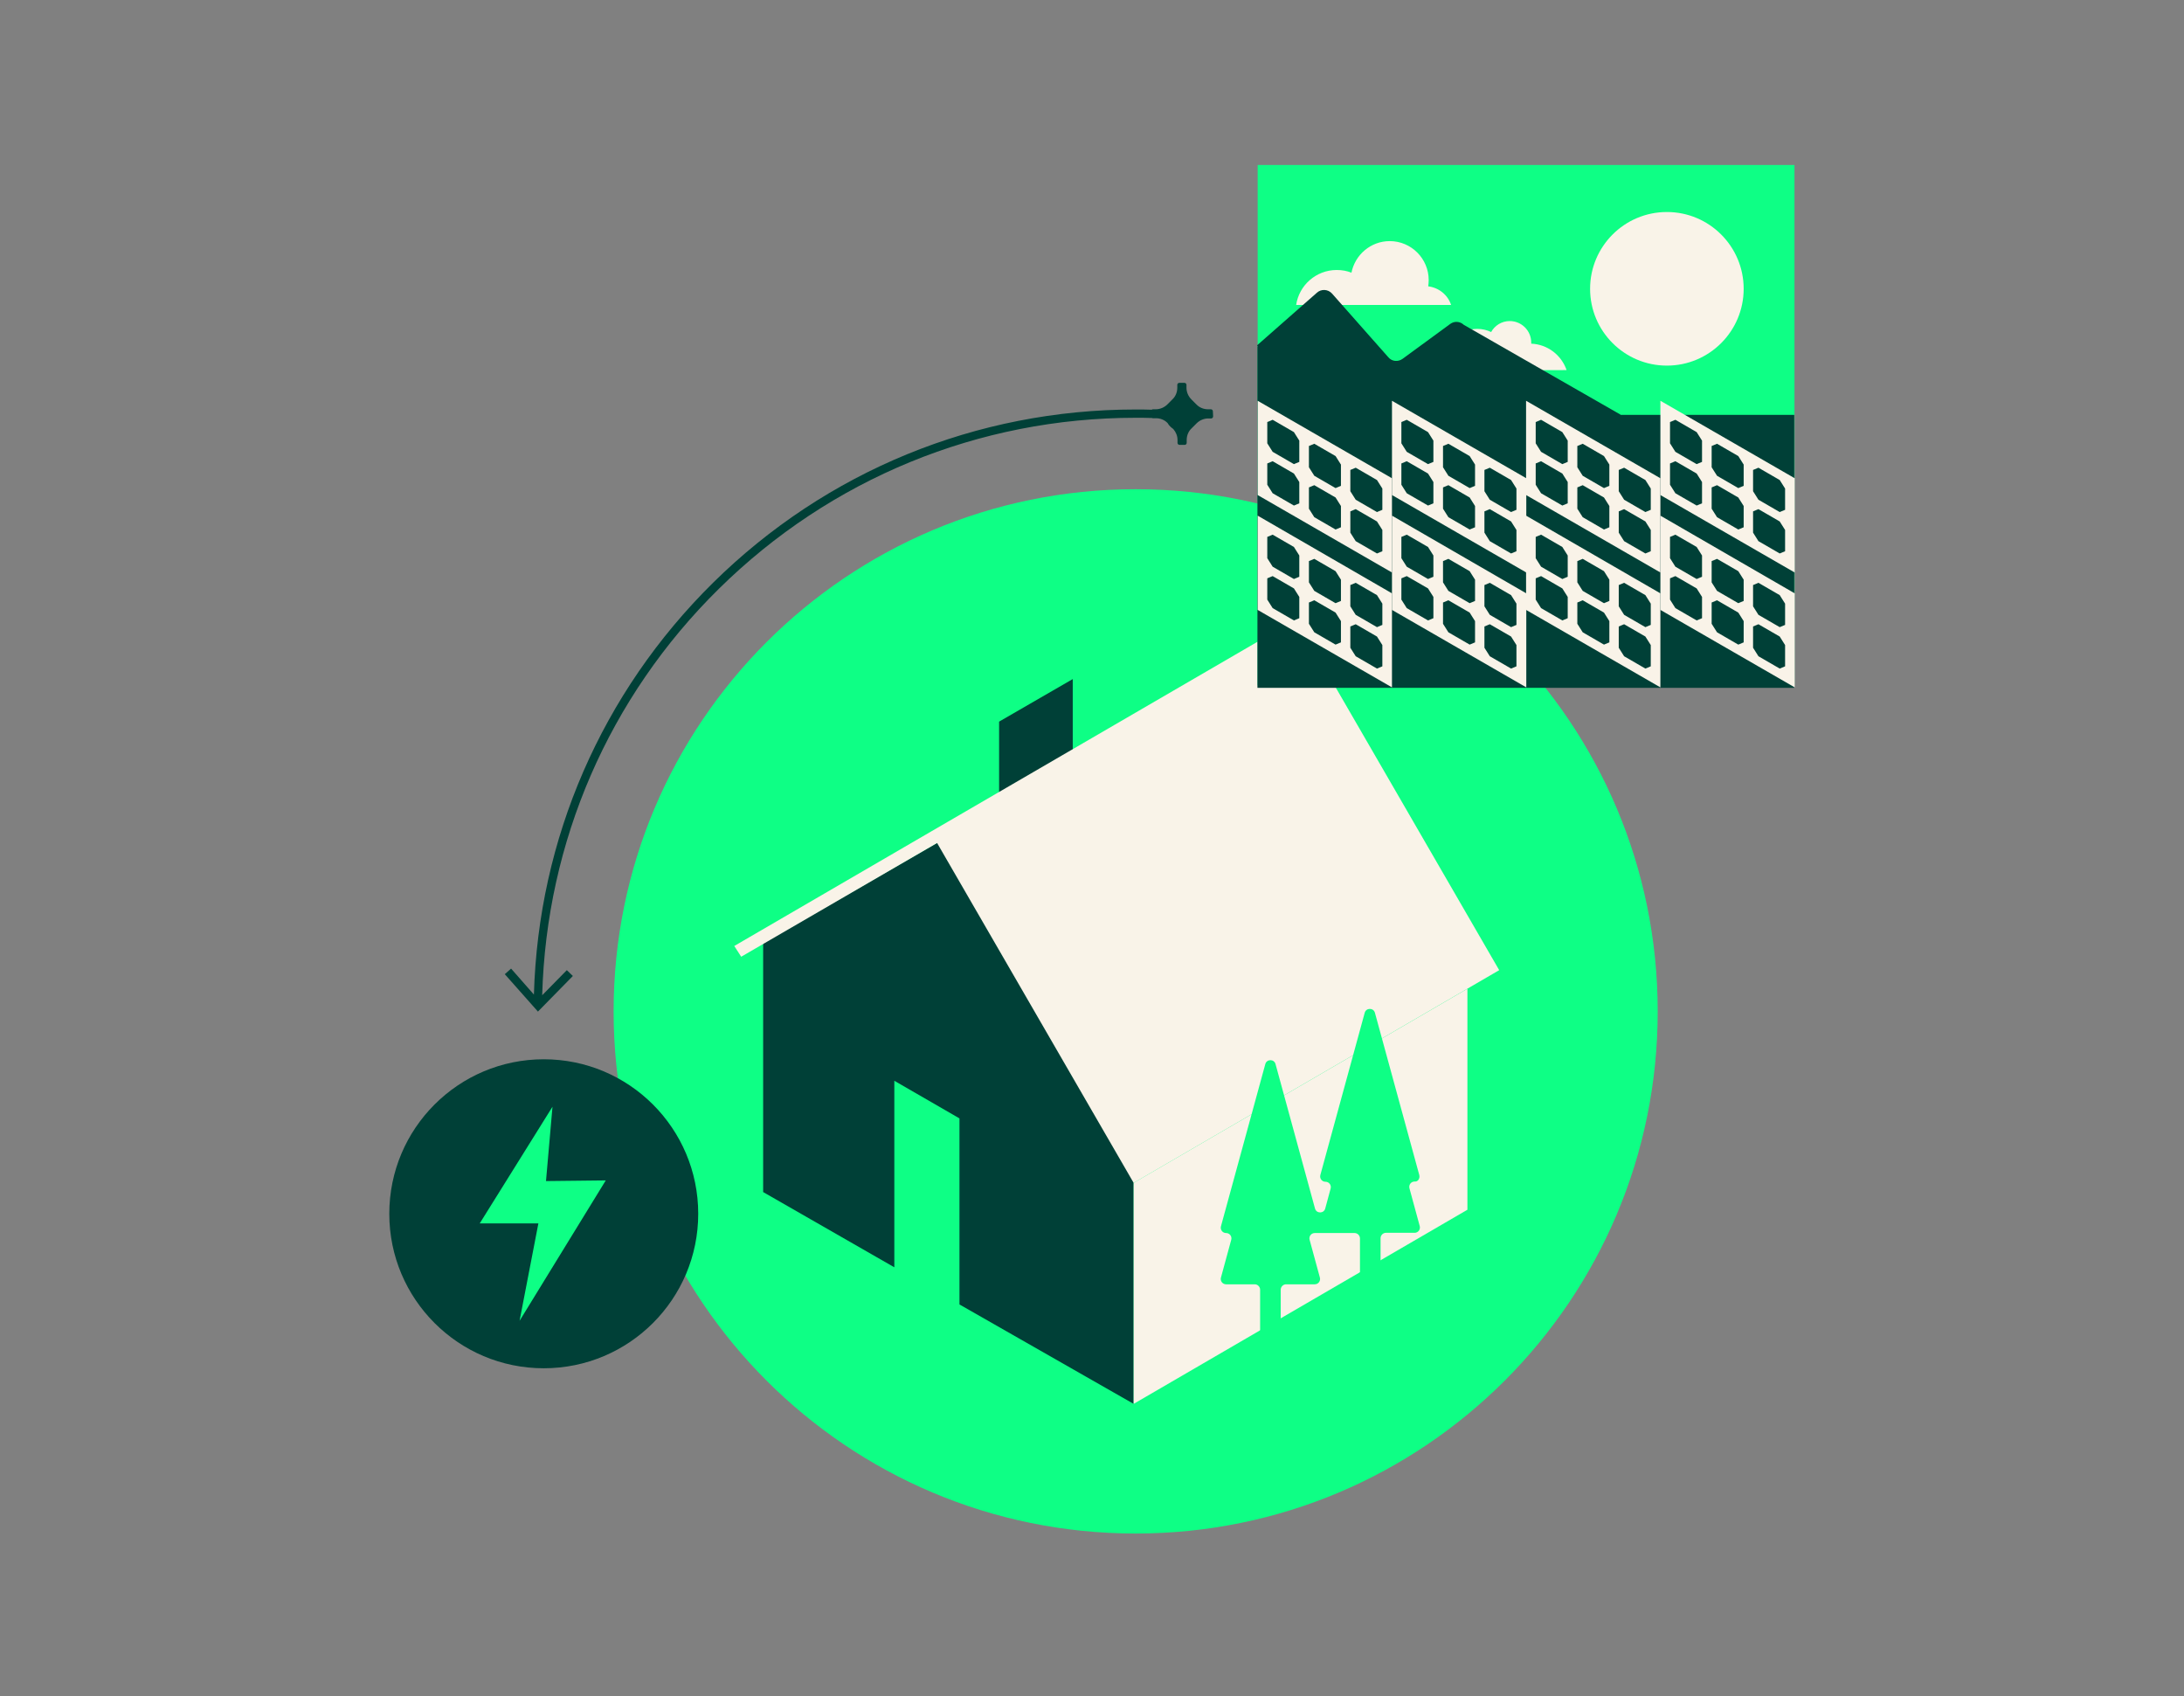
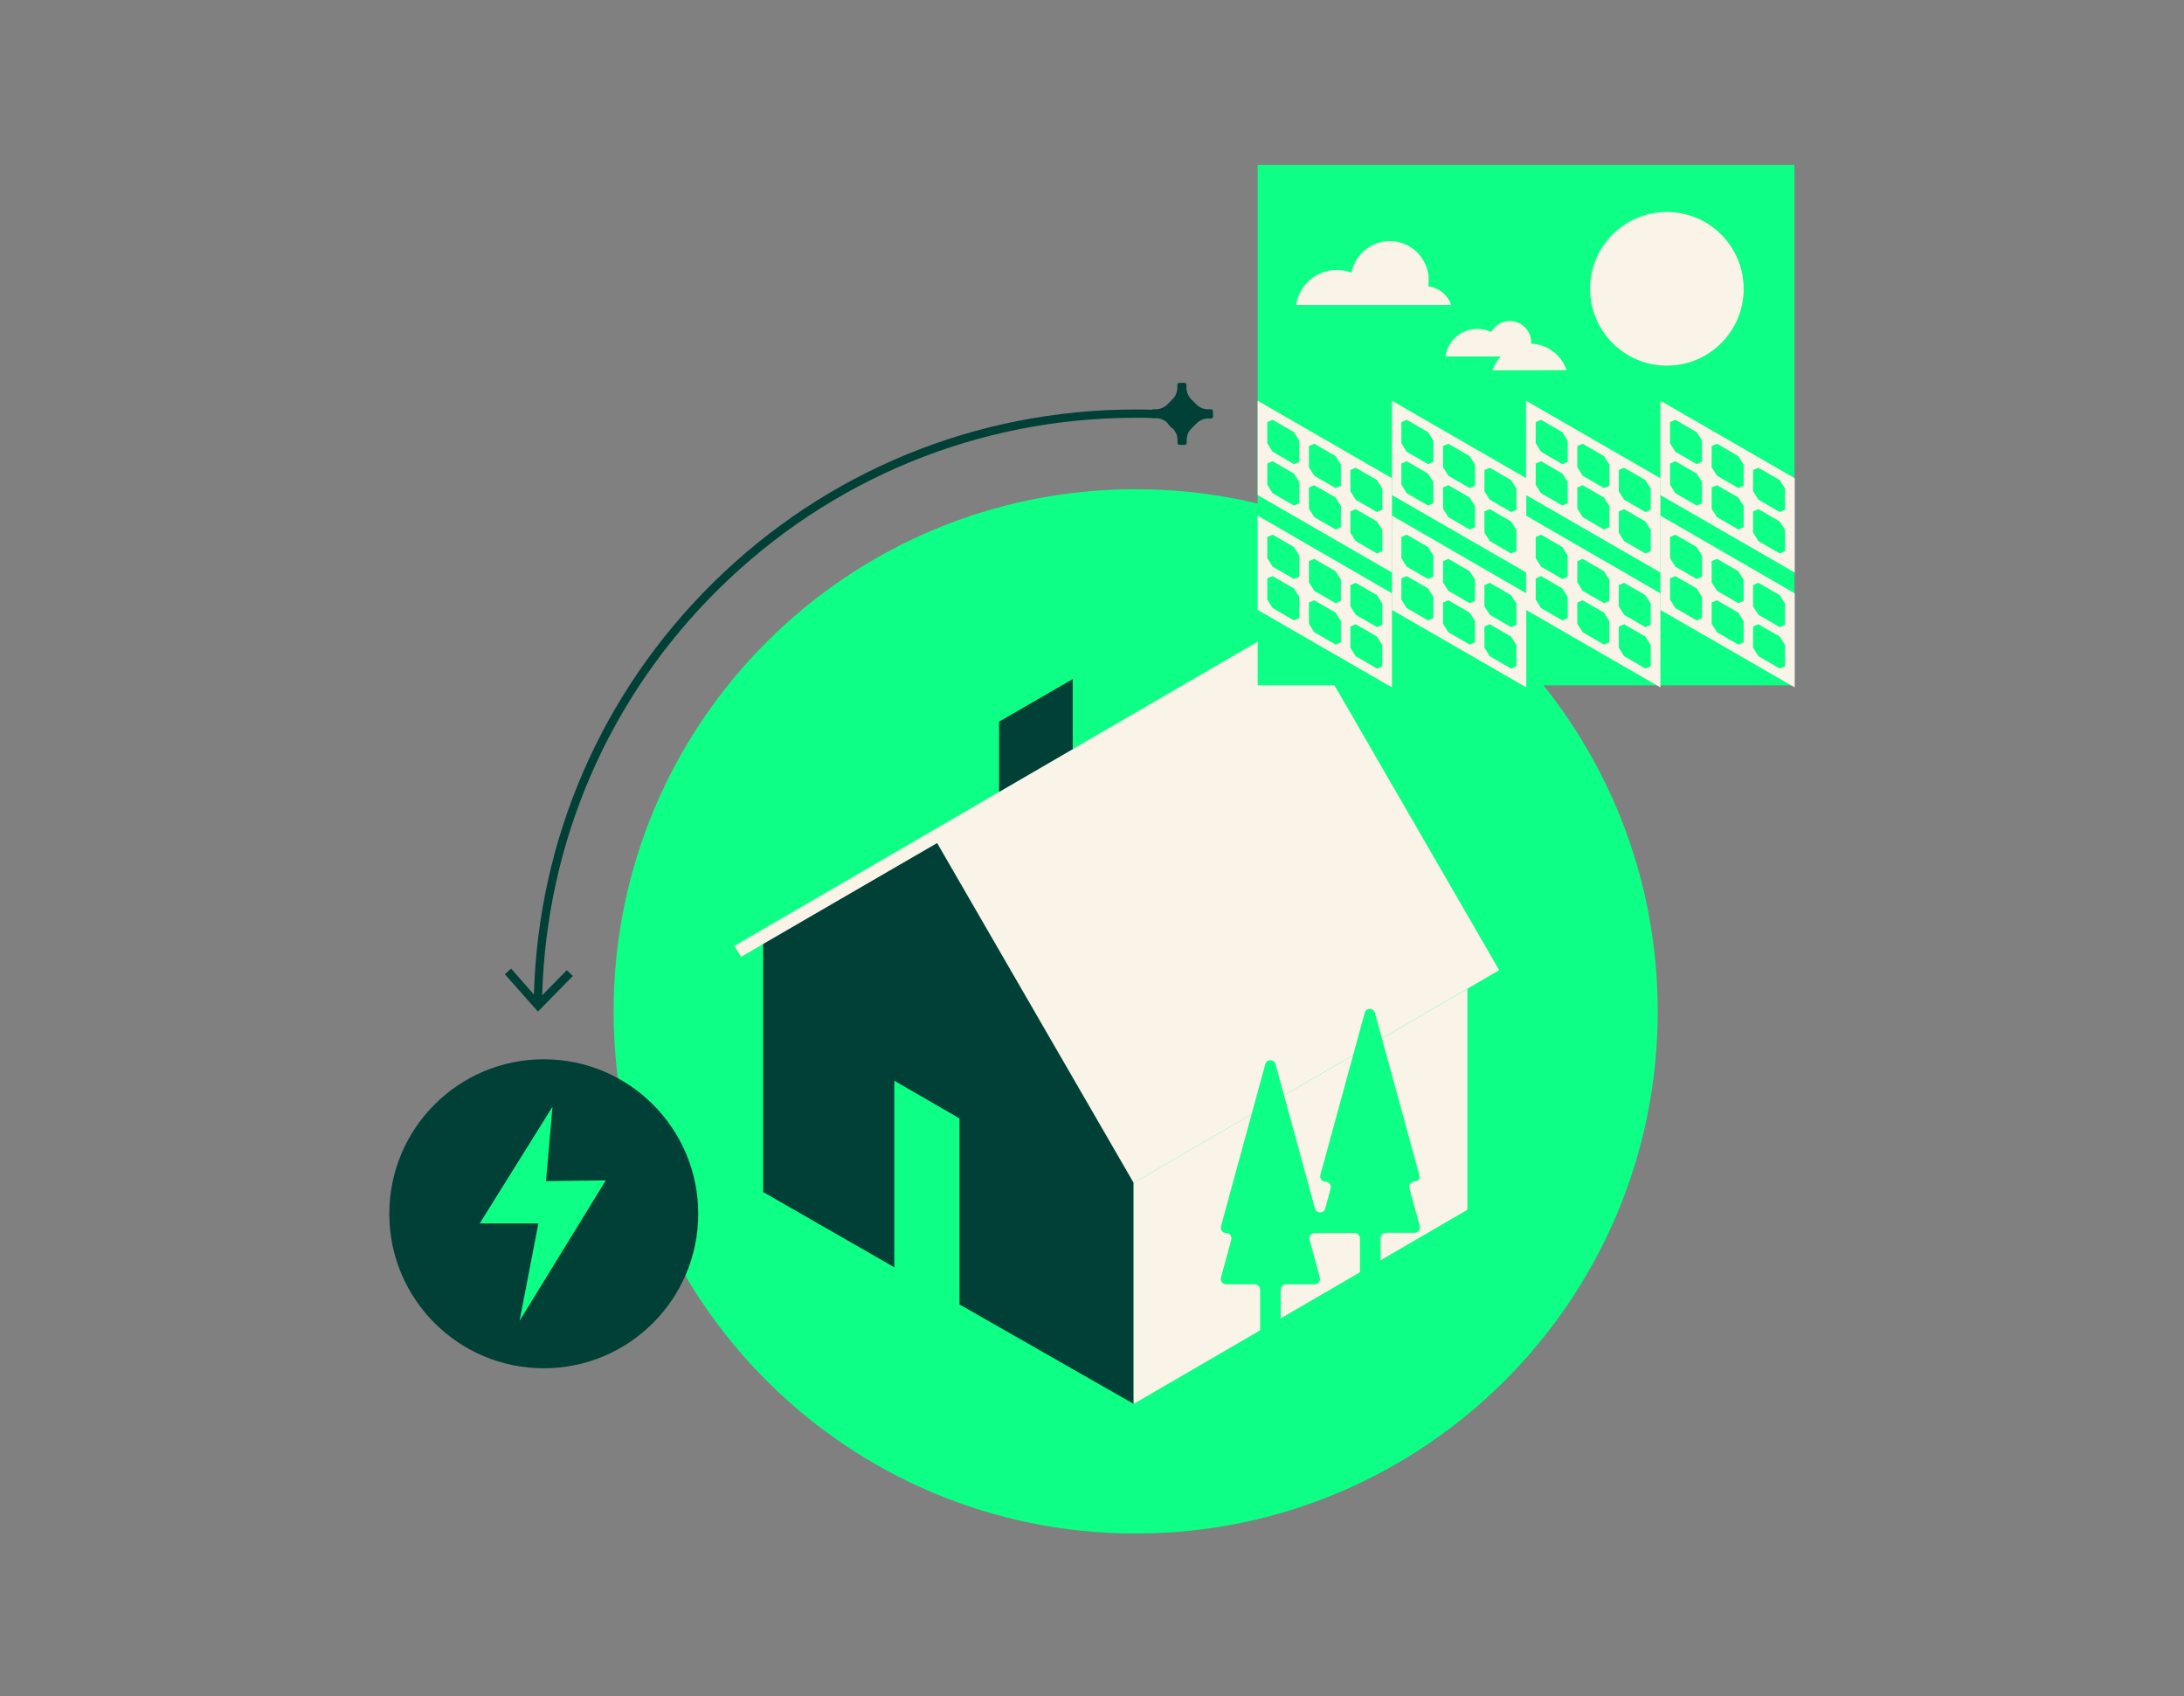
<svg xmlns="http://www.w3.org/2000/svg" width="662" height="514" viewBox="0 0 662 514" fill="none">
  <rect x="0" y="0" width="662" height="514" fill="#808080" stroke="none" />
  <path d="M344.232 464.738C431.626 464.738 502.473 393.892 502.473 306.498C502.473 219.104 431.626 148.258 344.232 148.258C256.839 148.258 185.992 219.104 185.992 306.498C185.992 393.892 256.839 464.738 344.232 464.738Z" fill="#0EFF85" />
  <path d="M325.164 281.117C318.175 286.478 309.829 291.295 302.84 294.01C302.84 268.903 302.84 218.69 302.84 218.69L325.164 205.797C325.164 205.865 325.164 256.01 325.164 281.117Z" fill="#004037" />
  <path d="M223.991 287.97L285.062 253.16" stroke="#F9F3E8" stroke-width="2.796" stroke-miterlimit="10" />
  <path d="M287.436 253.5L231.319 285.867V361.255L271.083 384.055V327.531L290.829 338.931V395.319L343.621 425.447V350.195L287.436 253.5Z" fill="#004037" />
  <path d="M164.821 414.657C190.679 414.657 211.641 393.695 211.641 367.836C211.641 341.978 190.679 321.016 164.821 321.016C138.962 321.016 118 341.978 118 367.836C118 393.695 138.962 414.657 164.821 414.657Z" fill="#004037" />
-   <path d="M167.467 335.398L145.414 370.751H163.192L157.492 400.269L183.617 357.723L165.499 357.927L167.467 335.398Z" fill="#0EFF85" />
+   <path d="M167.467 335.398L145.414 370.751H163.192L157.492 400.269L183.617 357.723L165.499 357.927L167.467 335.398" fill="#0EFF85" />
  <path d="M367.642 124.641C367.642 124.302 367.371 124.03 367.031 124.03H366.149C364.792 124.03 363.503 123.488 362.621 122.538L361.128 121.045C360.178 120.095 359.635 118.806 359.635 117.516V116.634C359.635 116.295 359.364 116.023 359.024 116.023H357.464C357.125 116.023 356.853 116.295 356.853 116.634V117.516C356.853 118.873 356.31 120.163 355.36 121.045L353.867 122.538C352.917 123.488 351.628 124.03 350.339 124.03H349.457C349.321 124.03 349.185 124.098 349.118 124.166C347.489 124.098 345.86 124.098 344.232 124.098C295.986 124.098 250.455 142.759 216.12 176.619C182.395 209.936 163.192 254.11 161.835 301.406L154.914 293.535L153.014 295.231L163.056 306.563L173.642 295.774L171.81 294.01L164.346 301.61C165.635 254.993 184.567 211.293 217.884 178.451C251.744 145.066 296.665 126.609 344.232 126.609C345.86 126.609 347.557 126.609 349.185 126.677C349.253 126.745 349.389 126.745 349.525 126.745H350.407C351.764 126.745 353.053 127.288 353.935 128.238C354.342 128.984 354.953 129.527 355.632 130.002C356.446 130.952 356.921 132.105 356.921 133.327V134.209C356.921 134.548 357.192 134.82 357.532 134.82H359.092C359.432 134.82 359.703 134.548 359.703 134.209V133.327C359.703 131.97 360.246 130.68 361.196 129.798L362.689 128.305C363.639 127.355 364.928 126.813 366.217 126.813H367.099C367.439 126.813 367.71 126.541 367.71 126.202L367.642 124.641Z" fill="#004037" />
  <path d="M343.62 425.446L444.793 366.614V299.641L343.62 358.472V425.446Z" fill="#F9F3E8" />
  <path d="M394.92 191.14L392.884 187.68L282.075 252.075L222.565 286.682L224.669 289.939L284.043 255.468L343.621 358.473L454.429 294.01L394.92 191.14Z" fill="#F9F3E8" />
  <path d="M430.206 356.099L416.77 306.971C416.363 305.343 414.056 305.343 413.649 306.971L400.213 356.099C399.942 357.117 400.688 358.135 401.774 358.135C402.86 358.135 403.606 359.153 403.335 360.171L401.706 366.21C401.299 367.838 398.992 367.838 398.585 366.21L386.642 322.51C386.235 320.882 383.928 320.882 383.521 322.51L370.085 371.638C369.814 372.656 370.56 373.674 371.646 373.674C372.732 373.674 373.478 374.692 373.207 375.71L370.085 387.177C369.814 388.195 370.56 389.213 371.646 389.213H380.332C381.214 389.213 381.96 389.959 381.96 390.841V405.295L388.203 401.766V390.841C388.203 389.959 388.949 389.213 389.831 389.213H398.517C399.603 389.213 400.349 388.195 400.078 387.177L396.956 375.71C396.685 374.692 397.431 373.674 398.517 373.674H400.688H410.595C411.477 373.674 412.224 374.42 412.224 375.302V388.263L418.467 384.734V375.235C418.467 374.352 419.213 373.606 420.095 373.606H428.781C429.866 373.606 430.613 372.588 430.341 371.57L427.22 360.103C426.949 359.085 427.695 358.067 428.781 358.067C429.731 358.203 430.477 357.185 430.206 356.099Z" fill="#0EFF85" />
  <path d="M543.933 50H381.214V207.697H543.933V50Z" fill="#0EFF85" />
  <path d="M474.855 112.157C473.294 107.611 469.087 104.354 464.133 104.15C464.133 104.015 464.133 103.947 464.133 103.811C464.133 100.215 461.216 97.297 457.619 97.297C455.176 97.297 453.073 98.654 451.987 100.622C450.698 100.011 449.273 99.672 447.78 99.672C442.894 99.672 438.823 103.268 438.145 108.018H452.666H454.905C453.819 109.24 452.937 110.665 452.394 112.225L474.855 112.157Z" fill="#F9F3E8" />
  <path d="M432.92 86.777C432.988 86.166 433.056 85.556 433.056 84.877C433.056 78.363 427.763 73.07 421.249 73.07C415.481 73.07 410.731 77.21 409.645 82.638C408.288 82.095 406.795 81.824 405.167 81.824C398.924 81.824 393.767 86.438 392.885 92.409H412.156H417.449H423.759H430.273H439.841C438.891 89.424 436.177 87.184 432.92 86.777Z" fill="#F9F3E8" />
-   <path d="M491.208 125.66L443.709 98.45C442.555 97.365 440.859 97.229 439.57 98.179L425.116 108.764C423.759 109.714 421.927 109.579 420.841 108.289L403.742 88.95C402.52 87.593 400.417 87.525 399.128 88.747L381.146 104.557C380.874 104.761 381.417 104.964 381.146 105.1V130.275V138.553V208.445H543.864V152.26V130.275V125.728H491.208V125.66V125.66Z" fill="#004037" />
  <path d="M505.255 110.799C518.109 110.799 528.53 100.379 528.53 87.525C528.53 74.67 518.109 64.25 505.255 64.25C492.401 64.25 481.98 74.67 481.98 87.525C481.98 100.379 492.401 110.799 505.255 110.799Z" fill="#F9F3E8" />
  <path d="M503.287 156.266V184.833L544.001 208.311V179.812L503.287 156.266ZM515.908 187.344C515.298 187.615 514.89 187.751 514.28 188.022L507.833 184.29C507.223 183.272 506.816 182.729 506.205 181.712V175.265C506.816 174.994 507.223 174.858 507.833 174.587L514.28 178.319C514.89 179.337 515.298 179.88 515.908 180.897V187.344ZM515.908 174.79C515.298 175.062 514.89 175.197 514.28 175.469L507.833 171.737C507.223 170.719 506.816 170.176 506.205 169.158V162.712C506.816 162.441 507.223 162.305 507.833 162.033L514.28 165.765C514.89 166.783 515.298 167.326 515.908 168.344V174.79ZM528.53 194.672C527.919 194.944 527.512 195.079 526.901 195.351L520.455 191.619C519.844 190.601 519.437 190.058 518.826 189.04V182.594C519.437 182.322 519.844 182.187 520.455 181.915L526.901 185.647C527.512 186.665 527.919 187.208 528.53 188.226V194.672ZM528.53 182.119C527.919 182.39 527.512 182.526 526.901 182.797L520.455 179.065C519.844 178.047 519.437 177.505 518.826 176.487V170.04C519.437 169.769 519.844 169.633 520.455 169.362L526.901 173.094C527.512 174.112 527.919 174.655 528.53 175.672V182.119ZM541.083 201.933C540.472 202.204 540.065 202.34 539.454 202.611L533.008 198.879C532.397 197.861 531.99 197.319 531.379 196.301V189.854C531.99 189.583 532.397 189.447 533.008 189.176L539.454 192.908C540.065 193.926 540.472 194.469 541.083 195.486V201.933ZM541.083 189.379C540.472 189.651 540.065 189.786 539.454 190.058L533.008 186.326C532.397 185.308 531.99 184.765 531.379 183.747V177.301C531.99 177.03 532.397 176.894 533.008 176.622L539.454 180.355C540.065 181.372 540.472 181.915 541.083 182.933V189.379Z" fill="#F9F3E8" />
  <path d="M462.573 156.266V184.833L503.287 208.311V179.812L462.573 156.266ZM475.194 187.344C474.584 187.615 474.177 187.751 473.566 188.022L467.12 184.29C466.509 183.272 466.102 182.729 465.491 181.712V175.265C466.102 174.994 466.509 174.858 467.12 174.587L473.566 178.319C474.177 179.337 474.584 179.88 475.194 180.897V187.344ZM475.194 174.79C474.584 175.062 474.177 175.197 473.566 175.469L467.12 171.737C466.509 170.719 466.102 170.176 465.491 169.158V162.712C466.102 162.441 466.509 162.305 467.12 162.033L473.566 165.765C474.177 166.783 474.584 167.326 475.194 168.344V174.79ZM487.816 194.672C487.205 194.944 486.798 195.079 486.187 195.351L479.741 191.619C479.13 190.601 478.723 190.058 478.112 189.04V182.594C478.723 182.322 479.13 182.187 479.741 181.915L486.187 185.647C486.798 186.665 487.205 187.208 487.816 188.226V194.672ZM487.816 182.119C487.205 182.39 486.798 182.526 486.187 182.797L479.741 179.065C479.13 178.047 478.723 177.505 478.112 176.487V170.04C478.723 169.769 479.13 169.633 479.741 169.362L486.187 173.094C486.798 174.112 487.205 174.655 487.816 175.672V182.119ZM500.369 201.933C499.758 202.204 499.351 202.34 498.74 202.611L492.294 198.879C491.683 197.861 491.276 197.319 490.666 196.301V189.854C491.276 189.583 491.683 189.447 492.294 189.176L498.74 192.908C499.351 193.926 499.758 194.469 500.369 195.486V201.933ZM500.369 189.379C499.758 189.651 499.351 189.786 498.74 190.058L492.294 186.326C491.683 185.308 491.276 184.765 490.666 183.747V177.301C491.276 177.03 491.683 176.894 492.294 176.622L498.74 180.355C499.351 181.372 499.758 181.915 500.369 182.933V189.379Z" fill="#F9F3E8" />
  <path d="M421.928 156.266V184.833L462.641 208.311V179.812L421.928 156.266ZM434.481 187.344C433.87 187.615 433.463 187.751 432.853 188.022L426.406 184.29C425.796 183.272 425.388 182.729 424.778 181.712V175.265C425.388 174.994 425.796 174.858 426.406 174.587L432.853 178.319C433.463 179.337 433.87 179.88 434.481 180.897V187.344ZM434.481 174.79C433.87 175.062 433.463 175.197 432.853 175.469L426.406 171.737C425.796 170.719 425.388 170.176 424.778 169.158V162.712C425.388 162.441 425.796 162.305 426.406 162.033L432.853 165.765C433.463 166.783 433.87 167.326 434.481 168.344V174.79ZM447.102 194.672C446.492 194.944 446.084 195.079 445.474 195.351L439.027 191.619C438.417 190.601 438.01 190.058 437.399 189.04V182.594C438.01 182.322 438.417 182.187 439.027 181.915L445.474 185.647C446.084 186.665 446.492 187.208 447.102 188.226V194.672ZM447.102 182.119C446.492 182.39 446.084 182.526 445.474 182.797L439.027 179.065C438.417 178.047 438.01 177.505 437.399 176.487V170.04C438.01 169.769 438.417 169.633 439.027 169.362L445.474 173.094C446.084 174.112 446.492 174.655 447.102 175.672V182.119ZM459.656 201.933C459.045 202.204 458.638 202.34 458.027 202.611L451.581 198.879C450.97 197.861 450.563 197.319 449.952 196.301V189.854C450.563 189.583 450.97 189.447 451.581 189.176L458.027 192.908C458.638 193.926 459.045 194.469 459.656 195.486V201.933ZM459.656 189.379C459.045 189.651 458.638 189.786 458.027 190.058L451.581 186.326C450.97 185.308 450.563 184.765 449.952 183.747V177.301C450.563 177.03 450.97 176.894 451.581 176.622L458.027 180.355C458.638 181.372 459.045 181.915 459.656 182.933V189.379Z" fill="#F9F3E8" />
  <path d="M381.214 156.266V184.833L421.927 208.311V179.812L381.214 156.266ZM393.835 187.344C393.224 187.615 392.817 187.751 392.207 188.022L385.76 184.29C385.149 183.272 384.742 182.729 384.132 181.712V175.265C384.742 174.994 385.149 174.858 385.76 174.587L392.207 178.319C392.817 179.337 393.224 179.88 393.835 180.897V187.344ZM393.835 174.79C393.224 175.062 392.817 175.197 392.207 175.469L385.76 171.737C385.149 170.719 384.742 170.176 384.132 169.158V162.712C384.742 162.441 385.149 162.305 385.76 162.033L392.207 165.765C392.817 166.783 393.224 167.326 393.835 168.344V174.79ZM406.456 194.672C405.846 194.944 405.438 195.079 404.828 195.351L398.381 191.619C397.771 190.601 397.364 190.058 396.753 189.04V182.594C397.364 182.322 397.771 182.187 398.381 181.915L404.828 185.647C405.438 186.665 405.846 187.208 406.456 188.226V194.672ZM406.456 182.119C405.846 182.39 405.438 182.526 404.828 182.797L398.381 179.065C397.771 178.047 397.364 177.505 396.753 176.487V170.04C397.364 169.769 397.771 169.633 398.381 169.362L404.828 173.094C405.438 174.112 405.846 174.655 406.456 175.672V182.119ZM419.01 201.933C418.399 202.204 417.992 202.34 417.381 202.611L410.935 198.879C410.324 197.861 409.917 197.319 409.306 196.301V189.854C409.917 189.583 410.324 189.447 410.935 189.176L417.381 192.908C417.992 193.926 418.399 194.469 419.01 195.486V201.933ZM419.01 189.379C418.399 189.651 417.992 189.786 417.381 190.058L410.935 186.326C410.324 185.308 409.917 184.765 409.306 183.747V177.301C409.917 177.03 410.324 176.894 410.935 176.622L417.381 180.355C417.992 181.372 418.399 181.915 419.01 182.933V189.379Z" fill="#F9F3E8" />
  <path d="M503.287 121.453V150.021L544.001 173.499V144.931L503.287 121.453ZM515.908 152.531C515.298 152.803 514.89 152.938 514.28 153.21L507.833 149.478C507.223 148.46 506.816 147.917 506.205 146.899V140.453C506.816 140.181 507.223 140.046 507.833 139.774L514.28 143.506C514.89 144.524 515.298 145.067 515.908 146.085V152.531ZM515.908 139.978C515.298 140.249 514.89 140.385 514.28 140.656L507.833 136.924C507.223 135.906 506.816 135.364 506.205 134.346V127.899C506.816 127.628 507.223 127.492 507.833 127.221L514.28 130.953C514.89 131.971 515.298 132.514 515.908 133.531V139.978ZM528.53 159.792C527.919 160.063 527.512 160.199 526.901 160.47L520.455 156.738C519.844 155.72 519.437 155.178 518.826 154.16V147.713C519.437 147.442 519.844 147.306 520.455 147.035L526.901 150.767C527.512 151.785 527.919 152.328 528.53 153.345V159.792ZM528.53 147.238C527.919 147.51 527.512 147.646 526.901 147.917L520.455 144.185C519.844 143.167 519.437 142.624 518.826 141.606V135.16C519.437 134.889 519.844 134.753 520.455 134.481L526.901 138.214C527.512 139.231 527.919 139.774 528.53 140.792V147.238ZM541.083 167.052C540.472 167.324 540.065 167.459 539.454 167.731L533.008 163.999C532.397 162.981 531.99 162.438 531.379 161.42V154.974C531.99 154.703 532.397 154.567 533.008 154.295L539.454 158.028C540.065 159.045 540.472 159.588 541.083 160.606V167.052ZM541.083 154.499C540.472 154.77 540.065 154.906 539.454 155.178L533.008 151.445C532.397 150.428 531.99 149.885 531.379 148.867V142.421C531.99 142.149 532.397 142.013 533.008 141.742L539.454 145.474C540.065 146.492 540.472 147.035 541.083 148.053V154.499Z" fill="#F9F3E8" />
  <path d="M462.573 121.453V150.021L503.287 173.499V144.931L462.573 121.453ZM475.194 152.531C474.584 152.803 474.177 152.938 473.566 153.21L467.12 149.478C466.509 148.46 466.102 147.917 465.491 146.899V140.453C466.102 140.181 466.509 140.046 467.12 139.774L473.566 143.506C474.177 144.524 474.584 145.067 475.194 146.085V152.531ZM475.194 139.978C474.584 140.249 474.177 140.385 473.566 140.656L467.12 136.924C466.509 135.906 466.102 135.364 465.491 134.346V127.899C466.102 127.628 466.509 127.492 467.12 127.221L473.566 130.953C474.177 131.971 474.584 132.514 475.194 133.531V139.978ZM487.816 159.792C487.205 160.063 486.798 160.199 486.187 160.47L479.741 156.738C479.13 155.72 478.723 155.178 478.112 154.16V147.713C478.723 147.442 479.13 147.306 479.741 147.035L486.187 150.767C486.798 151.785 487.205 152.328 487.816 153.345V159.792ZM487.816 147.238C487.205 147.51 486.798 147.646 486.187 147.917L479.741 144.185C479.13 143.167 478.723 142.624 478.112 141.606V135.16C478.723 134.889 479.13 134.753 479.741 134.481L486.187 138.214C486.798 139.231 487.205 139.774 487.816 140.792V147.238ZM500.369 167.052C499.758 167.324 499.351 167.459 498.74 167.731L492.294 163.999C491.683 162.981 491.276 162.438 490.666 161.42V154.974C491.276 154.703 491.683 154.567 492.294 154.295L498.74 158.028C499.351 159.045 499.758 159.588 500.369 160.606V167.052ZM500.369 154.499C499.758 154.77 499.351 154.906 498.74 155.178L492.294 151.445C491.683 150.428 491.276 149.885 490.666 148.867V142.421C491.276 142.149 491.683 142.013 492.294 141.742L498.74 145.474C499.351 146.492 499.758 147.035 500.369 148.053V154.499Z" fill="#F9F3E8" />
  <path d="M421.928 121.453V150.021L462.641 173.499V144.931L421.928 121.453ZM434.481 152.531C433.87 152.803 433.463 152.938 432.853 153.21L426.406 149.478C425.796 148.46 425.388 147.917 424.778 146.899V140.453C425.388 140.181 425.796 140.046 426.406 139.774L432.853 143.506C433.463 144.524 433.87 145.067 434.481 146.085V152.531ZM434.481 139.978C433.87 140.249 433.463 140.385 432.853 140.656L426.406 136.924C425.796 135.906 425.388 135.364 424.778 134.346V127.899C425.388 127.628 425.796 127.492 426.406 127.221L432.853 130.953C433.463 131.971 433.87 132.514 434.481 133.531V139.978ZM447.102 159.792C446.492 160.063 446.084 160.199 445.474 160.47L439.027 156.738C438.417 155.72 438.01 155.178 437.399 154.16V147.713C438.01 147.442 438.417 147.306 439.027 147.035L445.474 150.767C446.084 151.785 446.492 152.328 447.102 153.345V159.792ZM447.102 147.238C446.492 147.51 446.084 147.646 445.474 147.917L439.027 144.185C438.417 143.167 438.01 142.624 437.399 141.606V135.16C438.01 134.889 438.417 134.753 439.027 134.481L445.474 138.214C446.084 139.231 446.492 139.774 447.102 140.792V147.238ZM459.656 167.052C459.045 167.324 458.638 167.459 458.027 167.731L451.581 163.999C450.97 162.981 450.563 162.438 449.952 161.42V154.974C450.563 154.703 450.97 154.567 451.581 154.295L458.027 158.028C458.638 159.045 459.045 159.588 459.656 160.606V167.052ZM459.656 154.499C459.045 154.77 458.638 154.906 458.027 155.178L451.581 151.445C450.97 150.428 450.563 149.885 449.952 148.867V142.421C450.563 142.149 450.97 142.013 451.581 141.742L458.027 145.474C458.638 146.492 459.045 147.035 459.656 148.053V154.499Z" fill="#F9F3E8" />
  <path d="M381.214 121.453V150.021L421.927 173.499V144.931L381.214 121.453ZM393.835 152.531C393.224 152.803 392.817 152.938 392.207 153.21L385.76 149.478C385.149 148.46 384.742 147.917 384.132 146.899V140.453C384.742 140.181 385.149 140.046 385.76 139.774L392.207 143.506C392.817 144.524 393.224 145.067 393.835 146.085V152.531ZM393.835 139.978C393.224 140.249 392.817 140.385 392.207 140.656L385.76 136.924C385.149 135.906 384.742 135.364 384.132 134.346V127.899C384.742 127.628 385.149 127.492 385.76 127.221L392.207 130.953C392.817 131.971 393.224 132.514 393.835 133.531V139.978ZM406.456 159.792C405.846 160.063 405.438 160.199 404.828 160.47L398.381 156.738C397.771 155.72 397.364 155.178 396.753 154.16V147.713C397.364 147.442 397.771 147.306 398.381 147.035L404.828 150.767C405.438 151.785 405.846 152.328 406.456 153.345V159.792ZM406.456 147.238C405.846 147.51 405.438 147.646 404.828 147.917L398.381 144.185C397.771 143.167 397.364 142.624 396.753 141.606V135.16C397.364 134.889 397.771 134.753 398.381 134.481L404.828 138.214C405.438 139.231 405.846 139.774 406.456 140.792V147.238ZM419.01 167.052C418.399 167.324 417.992 167.459 417.381 167.731L410.935 163.999C410.324 162.981 409.917 162.438 409.306 161.42V154.974C409.917 154.703 410.324 154.567 410.935 154.295L417.381 158.028C417.992 159.045 418.399 159.588 419.01 160.606V167.052ZM419.01 154.499C418.399 154.77 417.992 154.906 417.381 155.178L410.935 151.445C410.324 150.428 409.917 149.885 409.306 148.867V142.421C409.917 142.149 410.324 142.013 410.935 141.742L417.381 145.474C417.992 146.492 418.399 147.035 419.01 148.053V154.499Z" fill="#F9F3E8" />
</svg>